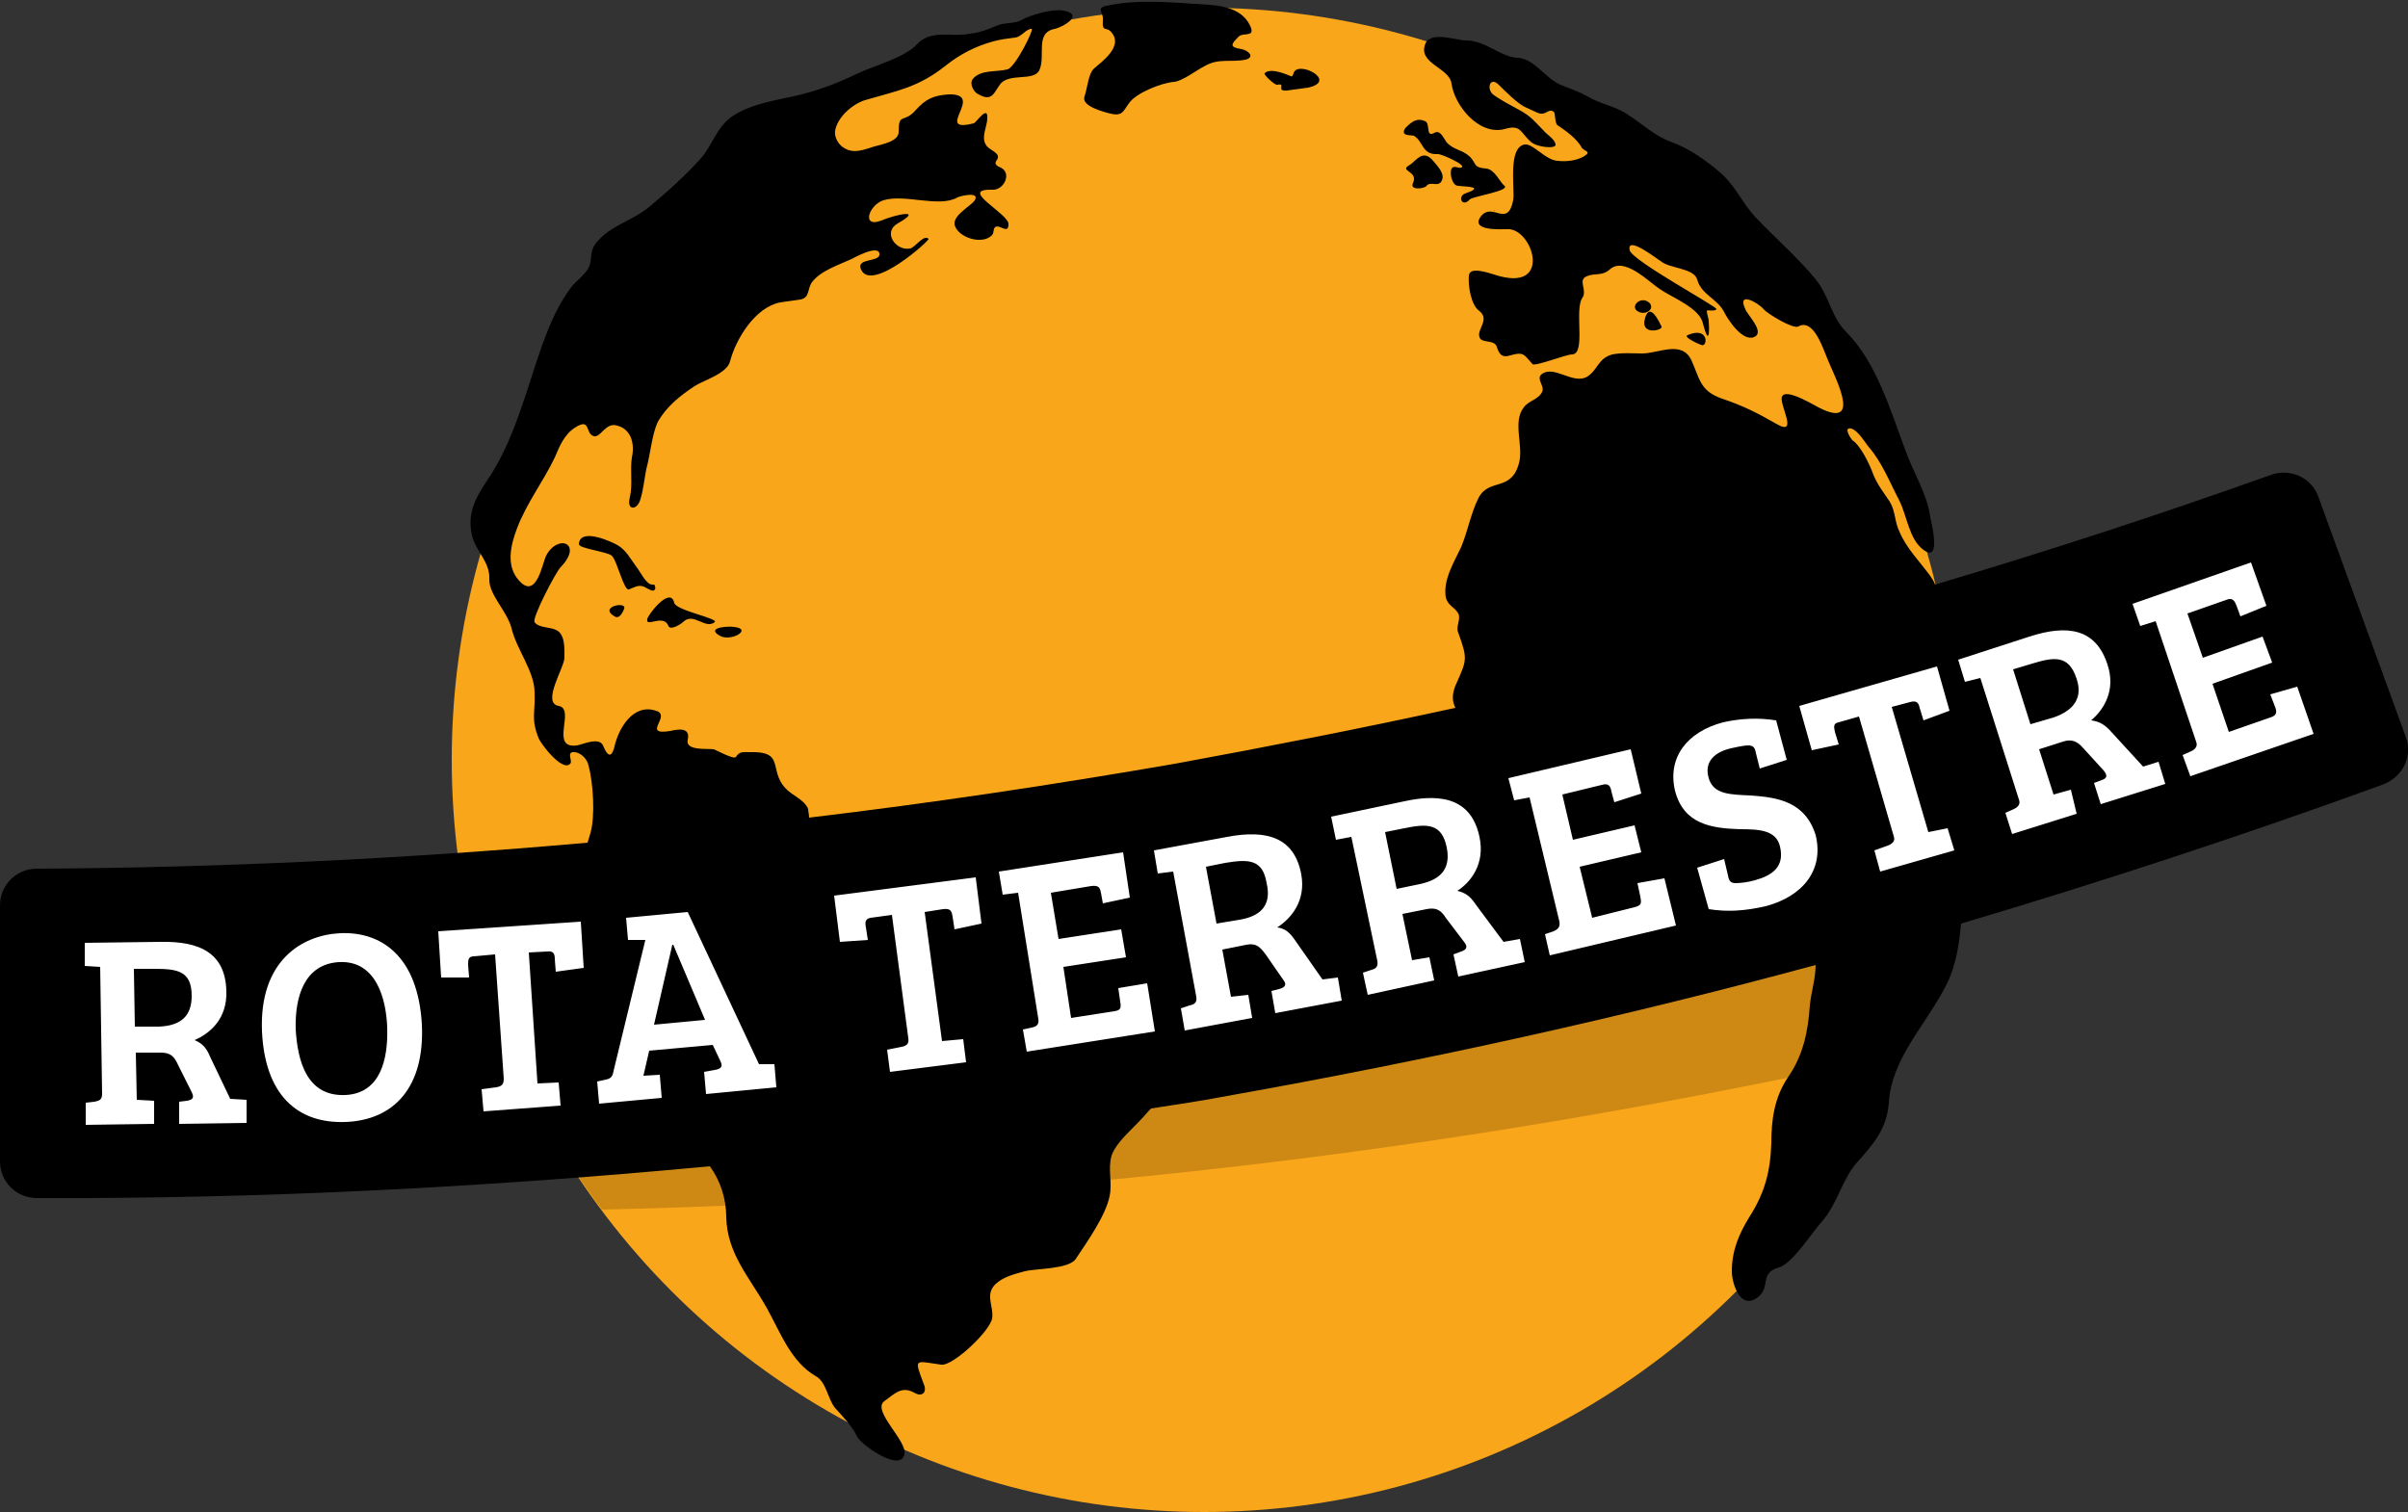
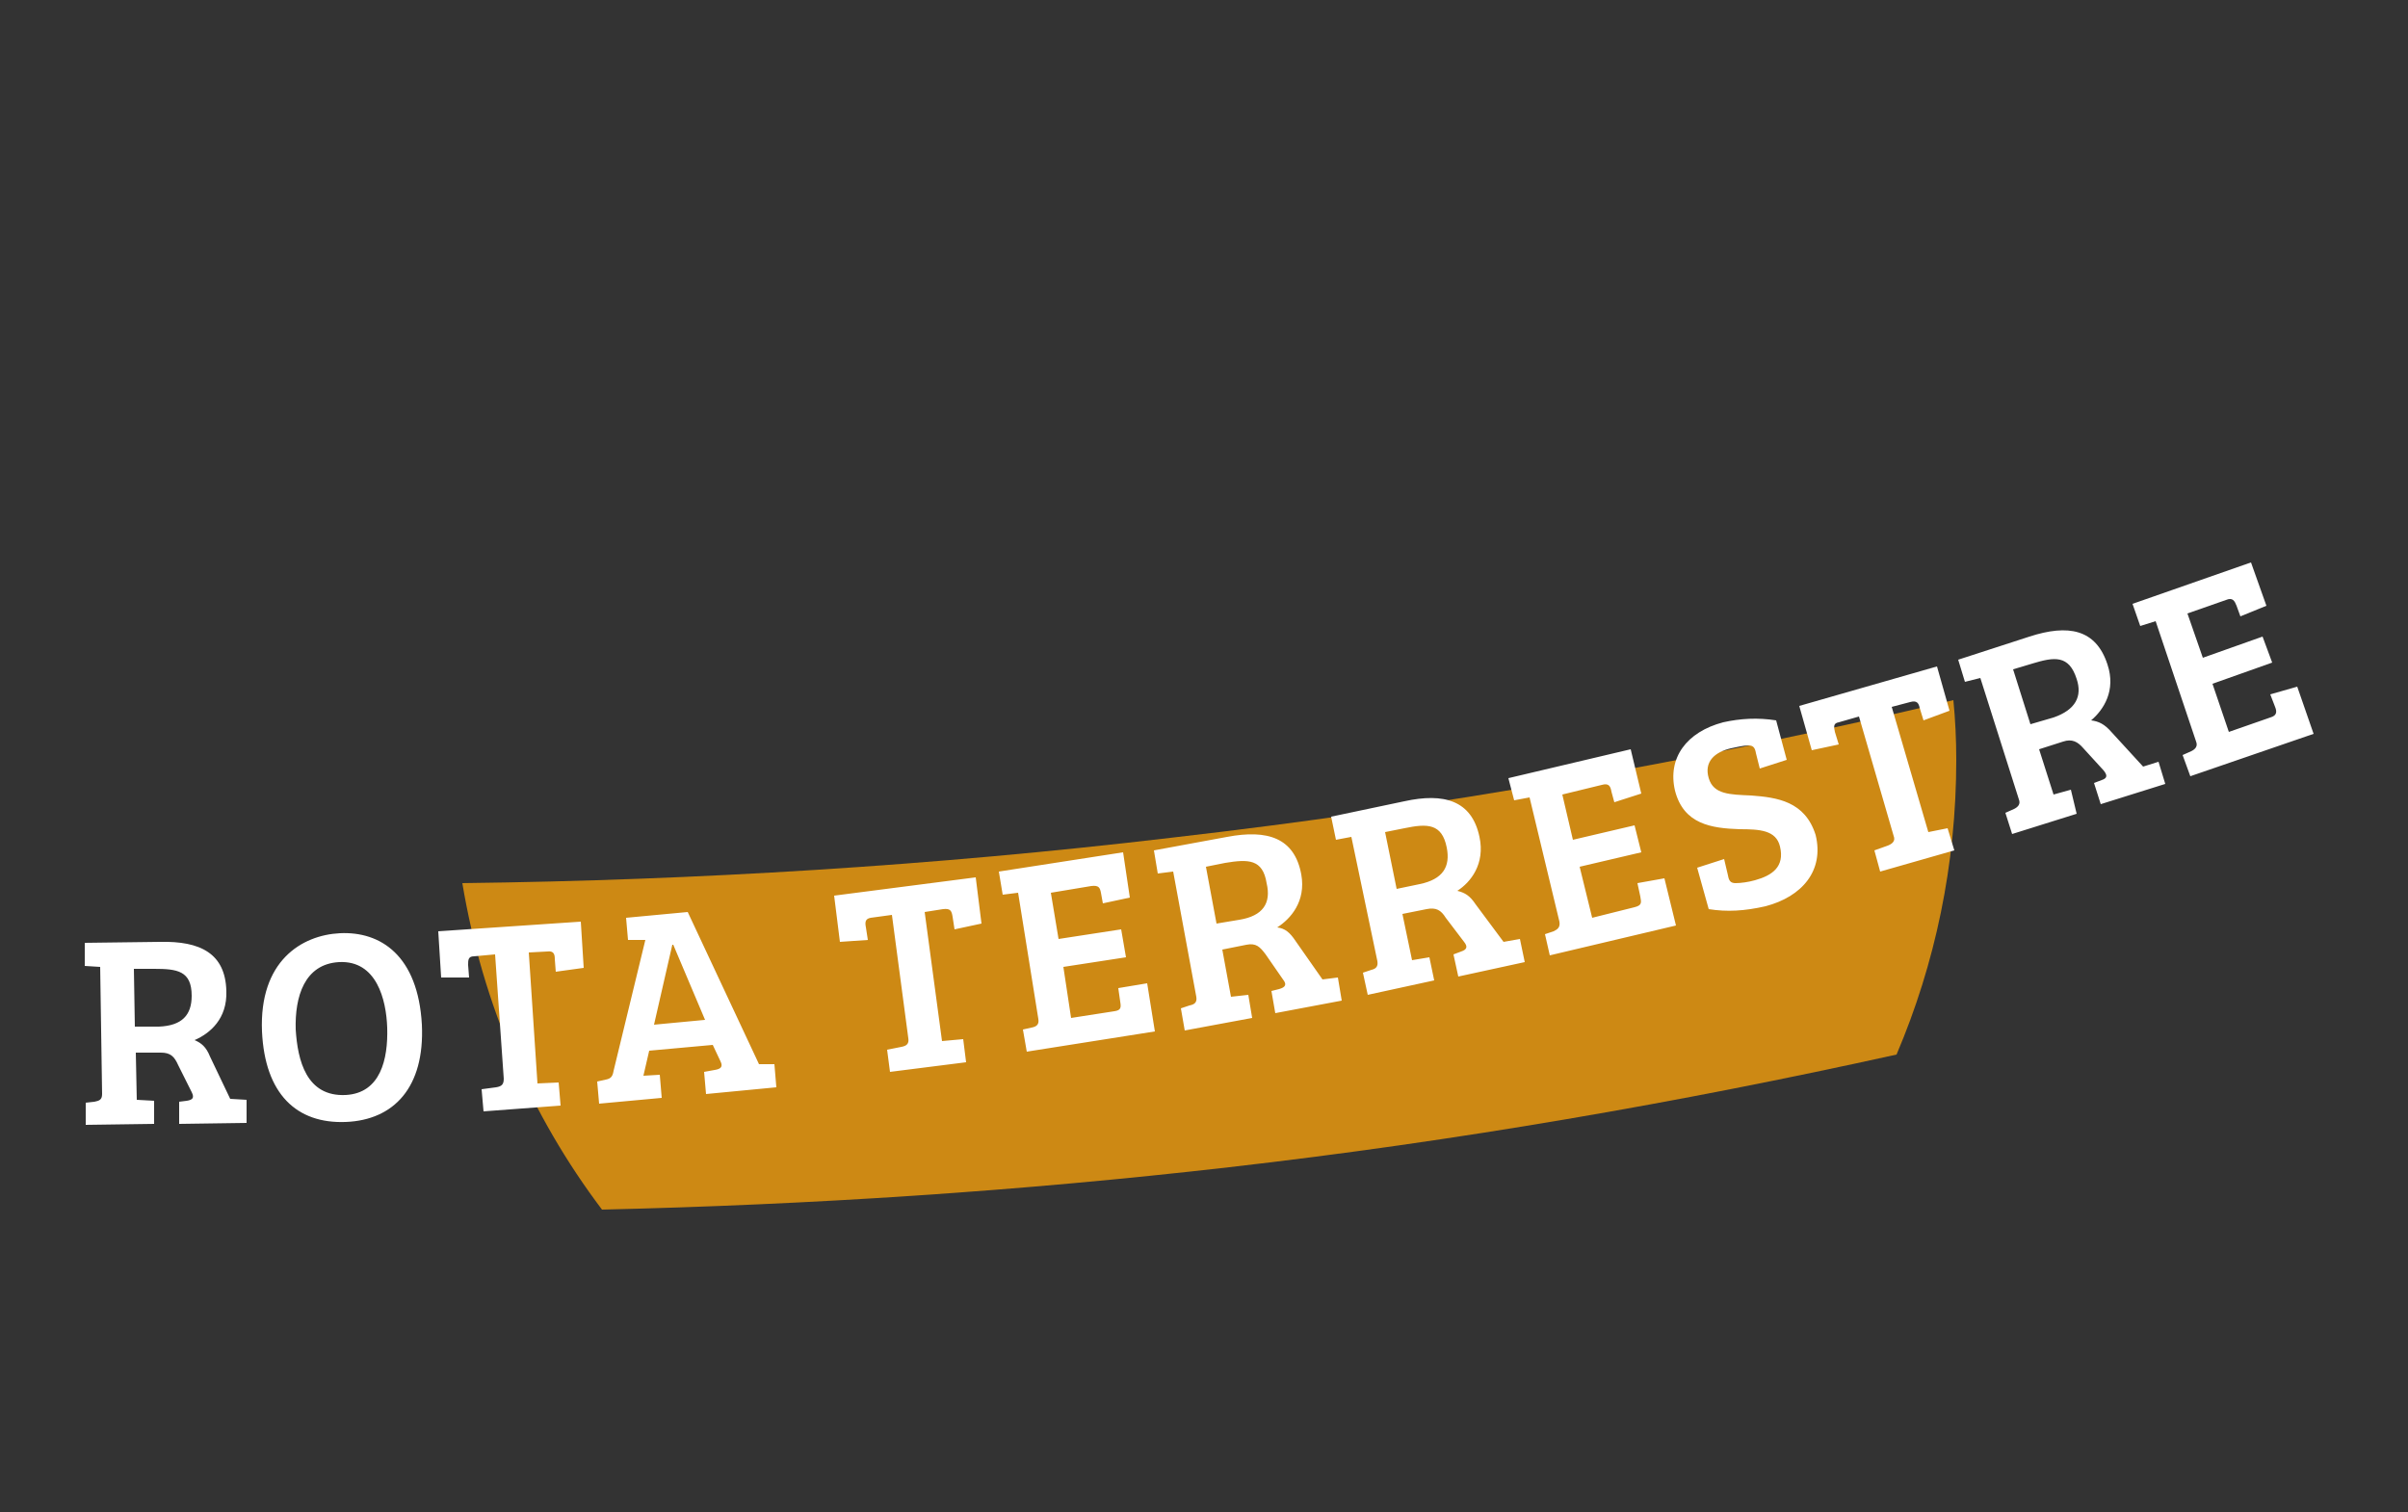
<svg xmlns="http://www.w3.org/2000/svg" version="1.1" id="Layer_1" x="0px" y="0px" viewBox="0 0 250 157" enable-background="new 0 0 250 157" xml:space="preserve">
  <rect x="0" y="0" width="250" height="157" fill="#333333" stroke="none" />
  <g id="Marca_4_">
    <g>
-       <circle id="Alaranjado_7_" fill="#FAA61A" cx="125" cy="78.9" r="78.1" />
      <path id="Sombra_7_" fill="#CD8914" d="M48,91.7c2.1,12.6,7.1,24.1,14.5,33.9c21.6-0.5,43.3-1.9,65.1-4.4    c23.6-2.7,46.7-6.7,69.3-11.7c4-9.4,6.2-19.7,6.2-30.6c0-2.1-0.1-4.2-0.3-6.2C176.5,79,149.4,83.8,121.5,87    C96.9,89.9,72.4,91.4,48,91.7z" />
-       <path id="Faixa_x2F_Continentes_7_" d="M115.3,11.8c1.3,0.3,1.3-0.3,2-1.2c0.8-1,3.3-2,4.6-2.1c0.9-0.1,2.3-1.2,3.1-1.6    c1.5-0.9,2.7-0.4,4.3-0.7c1.1-0.3,0.2-1-0.4-1.1c-1.3-0.2-1.1-0.5-0.3-1.3c0.5-0.5,1.9,0.2,1.1-1.3c-0.8-1.5-2.6-1.9-4.2-2    c-3.2-0.2-6.9-0.6-10.1,0c-1.9,0.3-0.8,0.6-0.9,1.6c-0.1,1.4,0.4,0.5,1,1.4c1,1.4-1.1,2.9-1.9,3.6c-0.6,0.5-0.7,2-1,2.9    C112.2,11,114.5,11.6,115.3,11.8z M132.6,8.8c1-0.2-0.2,0.7,1,0.6c0.7-0.1,1.5-0.2,2.2-0.3c3.2-0.7-1.1-2.9-1.5-1.5    c-0.1,0.2-0.1,0.4-0.3,0.3c-0.5-0.2-2.1-0.9-2.7-0.3C131.1,7.7,132.4,8.9,132.6,8.8z M74.7,66c1.2,0.7,3.5-0.7,1.5-0.9    C75.8,65,73.2,65.1,74.7,66z M74.3,64.3C74.2,64.3,74.3,64.4,74.3,64.3C74.3,64.4,74.3,64.3,74.3,64.3z M155.2,21.9    c0,0-0.1-0.1-0.1,0C155.1,21.9,155.2,21.9,155.2,21.9z M148.1,19.3c0.4-0.5,1.1,0.1,1.5-0.4c0.6-0.8-0.5-1.8-0.9-2.3    c-1-1.1-1.7,0.1-2.3,0.5c-1.3,0.7,0.9,0.6,0.3,1.9C146.3,19.8,147.9,19.6,148.1,19.3z M146.8,14.1c1,0.6,0.8,2,2.5,1.9    c0.4,0,3.1,1.2,2.4,1.4c-0.3,0.1-0.6-0.2-0.9,0c-0.4,0.3-0.1,1.9,0.6,1.9c1.1,0.1,2.7,0.1,0.7,0.8c-0.8,0.3-0.3,1.5,0.5,0.6    c0.3-0.3,4.2-0.9,3.6-1.4c-0.5-0.4-1-1.7-1.9-1.8c-1.5-0.1-0.9-0.6-1.9-1.4c-0.8-0.6-1.3-0.5-2.1-1.2c-0.4-0.4-0.7-1.5-1.4-1.1    c-0.9,0.5-0.4-0.9-0.9-1.2c-0.9-0.4-1.4,0-2.1,0.7C145.3,14.2,146.6,14,146.8,14.1z M170.8,33c-0.6,1.9,1.9,1.3,1.7,0.9    C172.3,33.5,171.3,31.3,170.8,33z M170,32.3c0.7,0.5,1.8-0.1,1.3-0.8C170.4,30.6,169.2,31.8,170,32.3z M175.2,34.8    c-0.5,0.2,1.3,1,1.4,1C177.3,36.2,177.5,33.8,175.2,34.8z M69.4,65c0.2,0.5,1.3-0.2,1.5-0.4c1.1-1.1,2.3,0.8,3.3,0    c0.4-0.4-4-1.2-4.2-2c-0.4-1.8-2.8,1.3-2.8,1.7C67,65.2,68.9,63.7,69.4,65z M63.8,64c0.6,0.4,1-0.8,1-0.8    C65.1,62.4,62.1,63,63.8,64z M65.3,61.2c0.8-0.3,1.1-0.6,1.9-0.1c0.2,0.1,0.5,0.3,0.7,0.2c0.1-0.1,0.2-0.2,0.1-0.4    c0-0.2-0.1-0.2-0.3-0.2c-0.6,0-1.2-1.3-1.6-1.8c-0.6-0.8-1.1-1.8-2-2.3c-0.5-0.3-3.9-1.9-4-0.1c0,0.5,3.3,0.8,3.5,1.3    C64.1,58.4,64.8,61.4,65.3,61.2z M249.8,76.6l-9.1-25c-0.7-2-2.9-3-4.9-2.3c-11.5,4.1-23.1,7.9-34.9,11.4    c-0.1-0.3-0.3-0.6-0.5-0.9c-1.1-1.5-2.5-2.9-3.2-4.6c-0.5-1-0.4-2.1-1-3.1c-0.6-0.9-1.3-1.8-1.7-2.8c-0.4-1.1-1.3-3-2.2-3.6    c-0.1-0.1-1-1.4-0.1-1.2c0.7,0.2,1.4,1.4,1.8,1.9c1.4,1.6,2.2,3.7,3.2,5.6c0.8,1.6,1,4,2.5,5.1c1.9,1.4,0.8-2.9,0.7-3.4    c-0.3-2.4-1.8-4.7-2.6-7c-1.5-4-3-9.1-6.1-12.2c-1.6-1.6-1.8-3.8-3.2-5.5c-1.8-2.2-4.1-4.2-6.1-6.3c-1.4-1.4-2.1-3.2-3.6-4.6    c-1.6-1.4-3.4-2.7-5.4-3.4c-1.6-0.6-3-1.9-4.4-2.8c-1.3-0.9-2.9-1.1-4.2-1.9c-0.9-0.5-1.8-0.8-2.8-1.2c-1.6-0.7-2.8-2.8-4.5-2.8    c-1.7-0.1-3.3-1.8-5.3-1.8c-1,0-3.6-1-4.2,0.3c-0.9,2.1,2.5,2.5,2.7,4.2c0.3,2.2,2.8,5.4,5.5,4.7c1.7-0.5,1.6,0.3,2.7,1.3    c0.6,0.6,2.7,0.8,2.6,0.3c-0.1-0.6-0.9-1-1.3-1.5c-0.9-0.9-1.2-1.4-2.5-2.1c-0.9-0.5-1.9-1-2.7-1.6c-0.7-0.6-0.3-1.9,0.6-1    c0.7,0.7,1.9,1.9,2.7,2.3c0.4,0.2,0.9,0.4,1.3,0.6c0.9,0.4,1.1-0.5,1.7-0.1c0.2,0.1,0.1,1.2,0.4,1.4c0.9,0.6,2,1.4,2.5,2.3    c0.2,0.4,1.1,0.4,0.3,0.9c-0.8,0.5-1.9,0.6-2.8,0.5c-1.3-0.1-2.5-1.8-3.4-1.7c-1.8,0.3-1,4.6-1.2,5.8c-0.6,2.9-2.1,0.2-3.3,1.6    c-1.3,1.6,2,1.4,2.6,1.4c2.7-0.3,5,6.8-1.3,4.7c-0.4-0.1-2.5-0.9-2.6,0.1c-0.1,1,0.2,3.1,1.1,3.7c1.1,0.9-0.3,1.9,0,2.7    c0.2,0.7,1.5,0.2,1.8,1c0.2,0.7,0.5,1.2,1.4,0.9c1.4-0.4,1.4-0.1,2.3,0.9c0.2,0.3,3.5-1,4.1-1c1.5,0,0.2-4.7,1.1-5.9    c0.5-0.8-0.5-1.8,0.4-2.2c0.9-0.4,1.6,0,2.4-0.7c1.5-1.4,4,1.2,5.2,2c1.3,0.9,4.2,2,4.5,3.6c0.6,2.3,0.7,1,0.6-0.2    c0-0.4-0.2-0.8-0.2-1.1c0-0.2,0.8,0.1,1-0.2c0.2-0.2-8.7-5-9-6.1c-0.4-1.7,3.1,1.1,3.2,1.1c0.9,0.8,3.4,0.7,3.8,1.9    c0.4,1.6,2.1,2,2.8,3.4c0.4,0.8,1.9,3.1,3.1,2.6c1.2-0.5-0.7-2.3-0.9-2.9c-0.9-1.9,1.3-0.7,1.9,0c0.4,0.5,3.1,2.1,3.6,1.8    c1.6-0.9,2.6,2.4,3,3.3c0.6,1.6,3.7,7.2-0.5,5.3c-0.7-0.3-3.8-2.3-4.2-1.3c-0.3,0.8,1.8,4.2-0.6,2.8c-1.9-1.1-3.5-1.9-5.6-2.6    c-2.3-0.8-2.3-2-3.2-4c-1-2.1-3.4-0.7-5.1-0.7c-1,0-2.1-0.1-3.1,0.1c-1.5,0.4-1.5,1.6-2.6,2.3c-1.5,0.9-3.5-1.3-4.8-0.2    c-0.5,0.5,0.4,1.2,0.1,1.8c-0.4,0.8-1.4,0.9-1.9,1.6c-1.2,1.5,0,4-0.5,5.8c-0.8,3-3.1,1.5-4.2,3.6c-0.8,1.6-1.1,3.4-1.8,5.1    c-0.7,1.5-1.9,3.4-1.6,5.2c0.2,0.9,0.9,1,1.3,1.7c0.3,0.6-0.3,1.4,0,2c1,2.8,0.9,2.8-0.3,5.5c-0.4,1-0.3,1.7,0,2.3    c-9.6,2.1-19.3,4-29.1,5.8c-12.7,2.2-25.4,4.1-38,5.6c0-0.3-0.1-0.7-0.1-0.9c-0.4-1-1.7-1.4-2.4-2.2c-1.7-1.9,0-3.8-3.6-3.7    c-0.8,0-1.1-0.1-1.5,0.5c-0.2,0.3-2-0.7-2.3-0.8c-0.6-0.1-3,0.2-2.7-1c0.3-1.3-1-1.1-1.8-0.9c-3.1,0.5,0.2-1.6-1.5-2.1    c-2.4-0.8-3.9,1.9-4.3,3.7c-0.4,1.6-0.9,0.6-1.2-0.1c-0.4-0.9-2.1-0.1-2.7,0c-2.9,0.4-0.1-3.8-1.9-4.1c-1.8-0.3,0.6-4,0.6-5    c0-0.9,0.1-2.5-0.9-2.9c-0.6-0.3-1.8-0.2-2.2-0.8c-0.3-0.4,2.2-5.2,2.7-5.7c2.4-2.5-0.3-3.5-1.5-1.2c-0.4,0.8-1,4.6-2.8,2.6    c-1.4-1.5-0.9-3.7-0.2-5.5c1-2.6,2.7-4.8,3.9-7.3c0.5-1.2,1-2.4,2.1-3.1c1.7-1.1,1,0.7,2,0.9c0.7,0.1,1.2-1.5,2.4-1.1    c1.5,0.4,1.8,2,1.5,3.3c-0.2,1.3,0.1,2.8-0.2,4.1c-0.4,1.5,0.8,1.4,1.1,0.2c0.3-1,0.4-2.1,0.6-3.1c0.4-1.4,0.6-3.7,1.2-4.9    c0.9-1.6,2.3-2.7,3.8-3.7c0.9-0.6,3.4-1.3,3.7-2.6c0.6-2.3,2.6-5.6,5.2-6.1c0.7-0.1,1.4-0.2,2.1-0.3c1-0.2,0.7-1.1,1.2-1.8    c0.9-1.2,2.8-1.8,4.1-2.4c0.2-0.1,2.7-1.5,2.9-0.6c0.2,1-2.5,0.4-1.9,1.7c1.1,2.4,7.2-3.1,7-3.2c-0.5-0.5-1.4,0.9-1.9,1    c-1.5,0.3-2.9-1.7-1.3-2.6c2.8-1.6-0.3-0.9-1.7-0.3c-2.1,0.8-1.3-1.6,0.2-2.1c2.2-0.7,5.8,0.8,7.7-0.3c0.1-0.1,2.4-0.7,1.8,0.3    c-0.5,0.7-2.6,1.7-2,2.8c0.6,1.2,2.9,1.8,3.8,0.8c0.2-0.2,0.1-0.6,0.3-0.8c0.4-0.4,1.4,0.8,1.4-0.3c0.1-1.1-5.3-3.7-1.7-3.6    c1.2,0.1,2.1-1.7,0.9-2.3c-0.5-0.2-0.7-0.4-0.4-0.8c0.5-0.7-0.8-1-1.1-1.5c-0.6-0.8,0.1-2,0.1-2.8c0.1-1.5-1.2,0.5-1.4,0.5    c-4.3,1.1,1.3-3.1-2.6-3c-1.6,0.1-2.4,0.5-3.4,1.6c-1.3,1.5-1.8,0.2-1.8,2.3c0,1-1.8,1.3-2.5,1.5c-1,0.3-2.1,0.8-3.1,0.2    c-0.6-0.3-1.1-1.1-1-1.8c0.2-1.4,1.8-2.8,3.1-3.2c3.4-1,5.5-1.3,8.4-3.6c1.5-1.2,3.1-2,4.9-2.5c0.7-0.2,1.5-0.3,2.3-0.4    c0.7-0.1,1.1-0.9,1.7-0.9c0.3,0-1.7,4-2.5,4.2c-1.1,0.3-2.8,0-3.6,1c-0.4,0.5,0.1,1.4,0.6,1.6c1.4,0.8,1.6-0.2,2.2-1    c0.9-1.3,3.5-0.3,4.1-1.5c0.7-1.5-0.5-3.9,1.6-4.3c0.9-0.2,3.1-1.5,0.9-1.9c-1.1-0.2-3.3,0.4-4.4,1c-0.7,0.4-1.8,0.2-2.6,0.6    c-0.9,0.4-1.8,0.7-2.7,0.8c-2,0.4-4-0.5-5.5,1.1c-1.3,1.4-4.4,2.2-6.1,3C86.2,9,84,9.7,81.4,10.2c-1.8,0.4-3.8,0.8-5.4,1.9    c-1.6,1.1-2,2.9-3.2,4.3c-1.5,1.7-3.5,3.5-5.3,5c-1.9,1.6-4,1.9-5.6,3.8c-0.7,0.9-0.4,1.5-0.7,2.4c-0.3,0.8-1.3,1.5-1.8,2.1    c-1.4,1.8-2.3,3.9-3.1,6.1c-1.7,4.8-2.9,10-5.8,14.2c-1.2,1.8-2,3.4-1.5,5.6c0.4,1.7,1.9,2.7,1.8,4.6c0,1.6,1.8,3.2,2.3,5    c0.5,2.2,2.4,4.5,2.4,6.7c0.1,2-0.4,2.7,0.4,4.7c0.2,0.6,2.5,3.6,3.3,2.7c0.3-0.3-0.5-1.3,0.5-1.2c0.7,0.1,1.3,0.8,1.4,1.4    c0.5,1.8,0.7,5.3,0.2,7c-0.1,0.3-0.2,0.7-0.3,1c-19.2,1.7-38.3,2.6-57.2,2.7C1.7,90.2,0,91.9,0,94v26.6c0,2.1,1.7,3.8,3.8,3.8    c23.1,0.1,46.5-1.1,69.9-3.3c1.1,1.5,1.7,3.4,1.7,5.3c0.1,3.8,2.4,6.2,4.2,9.4c1.4,2.5,2.5,5.6,5.1,7.1c1.1,0.6,1.2,2.3,2,3.3    c0.8,0.9,1.8,1.9,2.3,3c0.5,0.9,4.5,3.7,4.9,1.8c0.3-1.4-3.4-4.5-2.1-5.5c1.1-0.8,1.8-1.6,3.1-0.9c0.8,0.5,1.4,0,1-0.9    c-1-2.7-1-2.4,1.8-2c1.2,0.2,5.1-3.5,5.3-4.8c0.2-1.2-0.7-2.3,0.2-3.4c0.8-0.9,2.1-1.2,3.2-1.5c1.2-0.3,4.6-0.2,5.3-1.3    c1.2-1.8,3.1-4.5,3.5-6.5c0.3-1.4-0.2-2.8,0.2-4.2c0.5-1.4,2-2.6,3-3.7c0.4-0.4,0.7-0.8,1.1-1.2c2.6-0.4,5.3-0.8,7.9-1.3    c20.8-3.7,41.2-8.2,61.1-13.6c0,1.4-0.5,3-0.6,4.2c-0.2,2.8-0.7,5.2-2.3,7.5c-1.4,2.1-1.7,4.4-1.7,6.8c-0.1,3-0.7,5.2-2.3,7.7    c-1.1,1.8-1.8,3.5-1.8,5.6c0,1.3,0.9,4.1,2.7,2.7c1.4-1.1,0.1-2.5,2.2-3.1c1.4-0.4,3.4-3.6,4.4-4.7c1.7-1.9,2.1-4.4,3.7-6.2    c1.7-1.9,3.1-3.5,3.3-6.2c0.3-4.7,3.9-8.1,6-12.3c1-2,1.3-4.2,1.5-6.3c14.8-4.4,29.4-9.2,43.7-14.4    C249.5,80.7,250.5,78.5,249.8,76.6z" />
      <path id="Rota_Terrestre_7_" fill="#FFFFFF" d="M23.9,114.1l-2.1-4.4c-0.4-1-0.9-1.4-1.6-1.7c1.6-0.7,3.4-2.2,3.3-5.1    c-0.1-3.9-2.7-5.2-6.9-5.1l-7.8,0.1l0,2.4l1.6,0.1l0.2,13.2c0,0.6-0.3,0.7-0.8,0.8l-0.9,0.1l0,2.3l7.1-0.1l0-2.4l-1.8-0.1    l-0.1-4.9l2.6,0c1,0,1.4,0.4,1.8,1.3l1.4,2.8c0.3,0.6,0.1,0.8-0.5,0.9l-0.8,0.1l0,2.3l7-0.1l0-2.4L23.9,114.1z M16.5,106.6l-2.5,0    l-0.1-6l2.1,0c2.4,0,3.9,0.2,3.9,2.8C19.9,105.4,18.9,106.5,16.5,106.6z M35.3,96.9c-4,0.2-8.4,2.9-8.1,10.2    c0.3,6.5,3.6,9.6,8.7,9.4c5-0.2,8.2-3.6,7.9-10.1C43.4,99.2,39.5,96.7,35.3,96.9z M35.9,113.7c-4.1,0.2-5-3.6-5.2-6.8    c-0.1-3.4,0.9-6.8,4.5-7c3.9-0.2,4.9,3.9,5,6.8C40.3,110,39.5,113.5,35.9,113.7z M57.6,99.6l0.1,1.3l2.9-0.4l-0.3-4.8l-14.8,1    l0.3,4.8l2.9,0l-0.1-1.3c0-0.5,0-0.9,0.6-0.9l2.2-0.2l0.9,12.9c0,0.6-0.2,0.8-0.8,0.9l-1.5,0.2l0.2,2.3l8-0.6l-0.2-2.4l-2.2,0.1    l-0.9-13.6l1.9-0.1C57.5,98.7,57.6,99.1,57.6,99.6z M78.8,110.5L78.8,110.5l-7.4-15.8L65,95.3l0.2,2.3l1.8,0l-3.3,13.6    c-0.1,0.6-0.3,0.8-0.8,0.9l-0.9,0.2l0.2,2.3l6.5-0.6l-0.2-2.4l-1.7,0.1l0.6-2.6l6.6-0.6l0.8,1.7c0.3,0.6,0,0.8-0.6,0.9l-1.1,0.2    l0.2,2.3l7.3-0.7l-0.2-2.4L78.8,110.5z M67.9,106.4l1.9-8.3l0.1,0l3.3,7.8L67.9,106.4z M98.9,95.2l0.2,1.3l2.8-0.6l-0.6-4.8    l-14.7,1.9l0.6,4.8l2.9-0.2l-0.2-1.3c-0.1-0.5-0.1-0.9,0.5-1l2.2-0.3l1.7,12.8c0.1,0.6-0.2,0.8-0.7,0.9l-1.5,0.3l0.3,2.3l7.9-1    l-0.3-2.4l-2.2,0.2L96,94.7l1.9-0.3C98.7,94.3,98.8,94.6,98.9,95.2z M116.1,102.6l0.2,1.4c0.1,0.6,0.1,0.9-0.6,1l-4.5,0.7    l-0.8-5.3l6.5-1l-0.5-2.9l-6.5,1l-0.8-4.8l4.2-0.7c0.8-0.1,0.9,0.2,1,0.7l0.2,1.1l2.8-0.6l-0.7-4.7l-12.9,2l0.4,2.4l1.6-0.2    l2.1,13.1c0.1,0.6-0.2,0.8-0.7,0.9l-0.9,0.2l0.4,2.3l13.3-2.1l-0.8-5L116.1,102.6z M137.3,101.7l-2.8-4c-0.6-0.9-1.1-1.3-1.9-1.4    c1.4-0.9,3-2.7,2.5-5.5c-0.7-3.8-3.5-4.7-7.7-3.9l-7.6,1.4l0.4,2.4l1.6-0.2l2.4,13c0.1,0.6-0.2,0.8-0.7,0.9l-0.9,0.3l0.4,2.3    l7-1.3l-0.4-2.4l-1.8,0.2l-0.9-4.9l2.5-0.5c1-0.2,1.4,0.2,2,1l1.8,2.6c0.4,0.5,0.3,0.8-0.4,1l-0.8,0.2l0.4,2.3l6.9-1.3l-0.4-2.4    L137.3,101.7z M128.7,95.5l-2.4,0.4l-1.1-5.9l2-0.4c2.4-0.4,3.9-0.4,4.3,2.1C132,93.8,131.1,95.1,128.7,95.5z M156.1,97.8    l-2.9-3.9c-0.6-0.9-1.1-1.2-1.9-1.4c1.4-0.9,2.9-2.8,2.3-5.6c-0.8-3.8-3.7-4.6-7.8-3.7l-7.6,1.6l0.5,2.4l1.6-0.3l2.7,12.9    c0.1,0.6-0.2,0.8-0.6,0.9l-0.9,0.3l0.5,2.3l6.9-1.5l-0.5-2.4l-1.8,0.3l-1-4.8l2.5-0.5c1-0.2,1.5,0.1,2,0.9l1.9,2.5    c0.4,0.5,0.3,0.8-0.3,1l-0.8,0.3l0.5,2.3l6.9-1.5l-0.5-2.4L156.1,97.8z M147.4,91.8l-2.4,0.5l-1.2-5.9l2-0.4    c2.4-0.5,3.9-0.5,4.4,2C150.6,90,149.8,91.3,147.4,91.8z M170,91.7l0.3,1.4c0.1,0.6,0.2,0.9-0.6,1.1l-4.4,1.1L164,90l6.4-1.5    l-0.7-2.8l-6.4,1.5l-1.1-4.7l4.1-1c0.7-0.2,0.9,0.1,1,0.7l0.3,1.1l2.8-0.9l-1.1-4.6l-12.7,3l0.6,2.3l1.6-0.3l3.1,12.9    c0.1,0.6-0.2,0.8-0.6,1l-0.9,0.3l0.5,2.2l13.1-3.1l-1.2-4.9L170,91.7z M181.8,82.6c-2.2-0.1-3.9-0.1-4.4-1.8    c-0.5-1.7,0.6-2.7,2.3-3.1c0.5-0.1,1.3-0.3,1.8-0.3c0.5,0,0.7,0.2,0.8,0.8l0.4,1.6l2.8-0.9l-1.1-4.1c-1.9-0.3-3.7-0.2-5.5,0.2    c-3.8,1-5.8,3.7-5,7.1c0.9,3.5,3.8,3.9,6.7,4c2.1,0,3.8,0.1,4.2,1.8c0.5,2.1-0.8,3-2.6,3.5c-0.7,0.2-1.5,0.3-2,0.3    c-0.5,0-0.7-0.2-0.8-0.8l-0.4-1.7l-2.8,0.9l1.2,4.3c1.9,0.3,3.7,0.2,5.9-0.3c3.8-1,6.1-3.7,5.2-7.4    C187.4,83.2,184.5,82.8,181.8,82.6z M200.2,86.4l-3.8-13l1.9-0.5c0.7-0.2,0.9,0.1,1,0.6l0.4,1.3l2.7-1l-1.3-4.6l-14.3,4.1l1.3,4.6    l2.8-0.6l-0.4-1.3c-0.1-0.5-0.2-0.9,0.4-1l2.1-0.6l3.6,12.4c0.2,0.5-0.1,0.8-0.6,1l-1.4,0.5l0.6,2.2l7.7-2.2l-0.7-2.3L200.2,86.4z     M222.5,79.6l-3.3-3.6c-0.7-0.8-1.3-1.1-2.1-1.2c1.3-1.1,2.6-3.1,1.7-5.8c-1.2-3.7-4.1-4.2-8.1-2.9l-7.4,2.4l0.7,2.3l1.6-0.4    l4,12.6c0.2,0.5-0.1,0.8-0.5,1l-0.9,0.4l0.7,2.2l6.7-2.1L215,82l-1.8,0.5l-1.5-4.7l2.5-0.8c0.9-0.3,1.5,0,2.1,0.7l2.1,2.3    c0.4,0.5,0.4,0.8-0.2,1l-0.8,0.3l0.7,2.2l6.7-2.1l-0.7-2.3L222.5,79.6z M213.2,74.5l-2.4,0.7l-1.8-5.7l2-0.6    c2.3-0.7,3.8-0.9,4.6,1.6C216.2,72.3,215.5,73.7,213.2,74.5z M238.5,71.3l-2.8,0.8l0.5,1.3c0.2,0.5,0.2,0.9-0.5,1.1l-4.3,1.5    l-1.7-5l6.2-2.2l-1-2.7l-6.2,2.2l-1.6-4.6l4-1.4c0.7-0.3,0.9,0.1,1.1,0.6l0.4,1.1l2.7-1.1l-1.6-4.5l-12.3,4.3l0.8,2.3l1.6-0.5    L228,77c0.2,0.5-0.1,0.8-0.5,1l-0.9,0.4l0.8,2.2l12.8-4.4L238.5,71.3z" />
    </g>
  </g>
</svg>